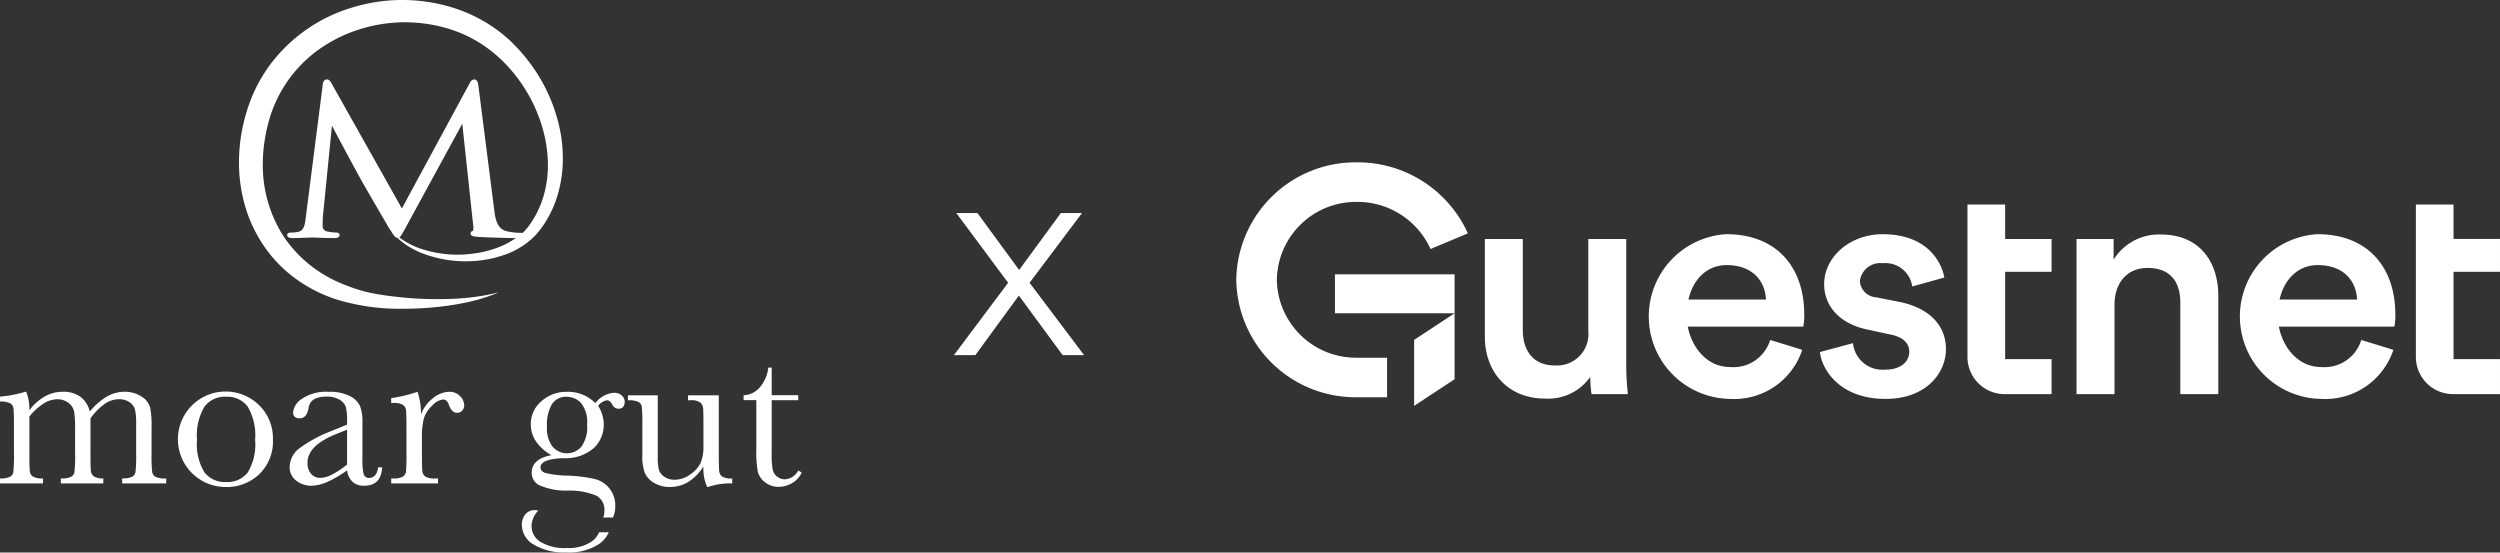
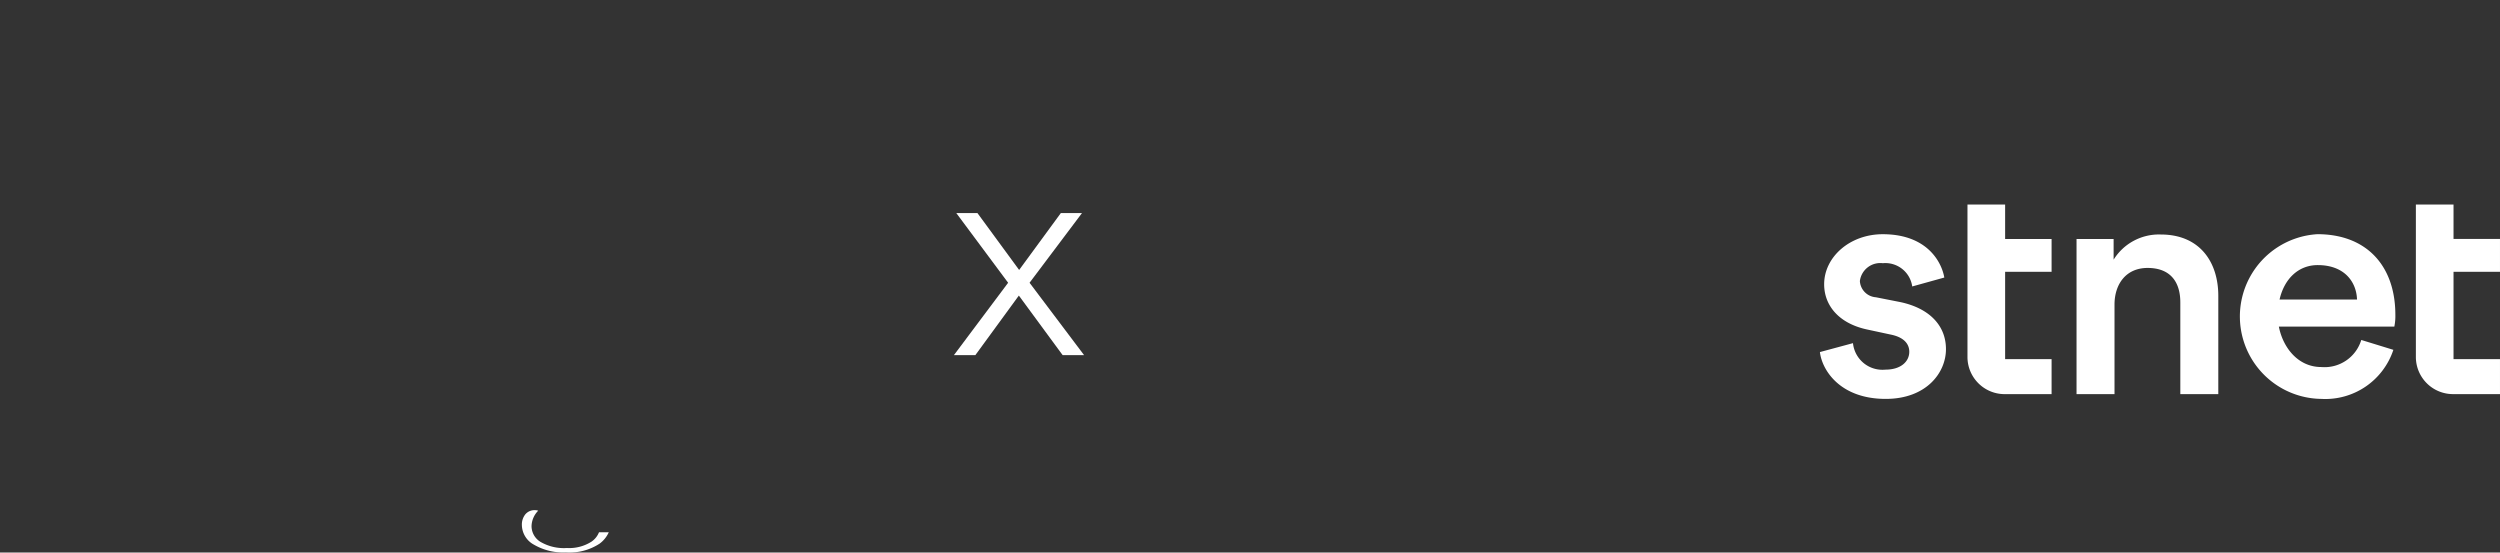
<svg xmlns="http://www.w3.org/2000/svg" width="246.391" height="54.453" viewBox="0 0 246.391 54.453">
  <rect x="0" y="0" width="246.391" height="54.453" fill="#333333" stroke="none" />
  <g transform="translate(-17667.027 -62.998)">
    <g transform="translate(17468.869 29.998)">
      <g transform="translate(320 49)">
        <g transform="translate(0)">
          <g transform="translate(0)">
            <g transform="translate(24.498 4.158)">
-               <path d="M341.963,322.178H338.22v9.043a3.1,3.1,0,0,1-3.291,3.422c-2.259,0-3.162-1.6-3.162-3.485v-8.98h-3.743v9.639c0,3.391,2.194,6.091,5.937,6.091a5.071,5.071,0,0,0,4.453-2.135,11.078,11.078,0,0,0,.129,1.7h3.581a24.253,24.253,0,0,1-.161-2.794Z" transform="translate(-328.024 -318.784)" fill="#fff" />
              <path d="M447.649,327.229l-2.388-.471a1.7,1.7,0,0,1-1.581-1.6,2.028,2.028,0,0,1,2.259-1.758,2.675,2.675,0,0,1,2.9,2.292l3.162-.879c-.258-1.507-1.678-4.27-6.066-4.27-3.259,0-5.776,2.26-5.776,4.93,0,2.1,1.452,3.862,4.227,4.459l2.323.5c1.258.251,1.839.879,1.839,1.7,0,.942-.807,1.758-2.355,1.758A2.917,2.917,0,0,1,443,331.279l-3.259.879c.194,1.727,1.936,4.616,6.486,4.616,4,0,5.937-2.575,5.937-4.9C452.167,329.615,450.618,327.857,447.649,327.229Z" transform="translate(-406.717 -317.618)" fill="#fff" />
              <path d="M533.6,320.65a5.254,5.254,0,0,0-4.646,2.48V321.09H525.3V336.38h3.743v-8.823c0-2.009,1.129-3.611,3.259-3.611,2.356,0,3.227,1.507,3.227,3.391v9.043h3.743V326.71C539.276,323.35,537.437,320.65,533.6,320.65Z" transform="translate(-466.984 -317.696)" fill="#fff" />
-               <path d="M390.306,320.541a8.124,8.124,0,0,0,.387,16.233,7.064,7.064,0,0,0,7.1-4.836l-3.162-.973a3.782,3.782,0,0,1-3.936,2.669c-2.336,0-3.8-1.97-4.187-3.988h11.382a5.231,5.231,0,0,0,.1-1.162C397.986,323.649,395.146,320.541,390.306,320.541Zm-3.729,6.437c.471-2.05,1.864-3.391,3.762-3.391,2.581,0,3.808,1.6,3.872,3.391Z" transform="translate(-366.508 -317.618)" fill="#fff" />
              <path d="M587.369,320.541a8.124,8.124,0,0,0,.387,16.233,7.064,7.064,0,0,0,7.1-4.836l-3.163-.973a3.782,3.782,0,0,1-3.936,2.669c-2.336,0-3.8-1.97-4.187-3.988h11.382a5.248,5.248,0,0,0,.1-1.162C595.049,323.649,592.209,320.541,587.369,320.541Zm-3.729,6.437c.471-2.05,1.864-3.391,3.762-3.391,2.582,0,3.808,1.6,3.872,3.391Z" transform="translate(-505.314 -317.618)" fill="#fff" />
              <path d="M492.638,310.381h-3.711v15.074a3.662,3.662,0,0,0,3.711,3.611h4.579v-3.448h-4.579v-8.609h4.579v-3.234h-4.579Z" transform="translate(-441.36 -310.381)" fill="#fff" />
              <path d="M642.13,322.438v-5.43h4.579v-3.234H642.13v-3.394h-3.711v15.074a3.662,3.662,0,0,0,3.711,3.611h4.579v-3.448H642.13v-3.179Z" transform="translate(-546.659 -310.381)" fill="#fff" />
            </g>
-             <path d="M17.53,17.5l3.985-2.624H9.724V11.037H21.515V21.376L17.53,24Zm-5.635,5.652A11.752,11.752,0,0,1,0,11.575,11.752,11.752,0,0,1,11.894,0,11.9,11.9,0,0,1,22.825,7l-3.678,1.54A7.9,7.9,0,0,0,11.894,3.9,7.8,7.8,0,0,0,4,11.575a7.8,7.8,0,0,0,7.891,7.68h2.972v3.9Z" fill="#fff" />
            <path d="M17.03,24.928v-7.7l2.817-1.854H9.224V10.537H22.015v3.837h1.169l-1.169.769v6.5Zm1-7.16v5.3l2.985-1.965V15.8Zm-7.806-3.393H21.015V11.537H10.224Zm5.142,9.276H11.894A12.252,12.252,0,0,1-.5,11.575,12.252,12.252,0,0,1,11.894-.5,12.405,12.405,0,0,1,23.282,6.8l.206.466-4.6,1.927-.2-.448a7.4,7.4,0,0,0-6.8-4.348A7.3,7.3,0,0,0,4.5,11.575a7.3,7.3,0,0,0,7.391,7.18h3.472ZM11.894.5A11.251,11.251,0,0,0,.5,11.575,11.251,11.251,0,0,0,11.894,22.651h2.472v-2.9H11.894A8.3,8.3,0,0,1,3.5,11.575,8.3,8.3,0,0,1,11.894,3.4a8.413,8.413,0,0,1,7.5,4.5l2.758-1.155A11.423,11.423,0,0,0,11.894.5Z" fill="rgba(0,0,0,0)" />
          </g>
        </g>
      </g>
    </g>
    <path d="M.7-2.695H2.813L7.1-8.565l4.314,5.87h2.113L8.155-9.827l5.166-6.868H11.237L7.128-11.089,3.019-16.695H.935L6.042-9.827Z" transform="translate(17760.342 100.693)" fill="#fff" />
    <g transform="translate(17667.039 62.998)">
-       <path d="M247.526,24.262a10.615,10.615,0,0,1-2.9.747,11.375,11.375,0,0,1-4.9-.454,7.541,7.541,0,0,1-2.259-1.162c.151-.079.267-.292.542-.79l5.674-10.408,1.073,9.98a1.357,1.357,0,0,1-.011.574c-.162.037-.244.126-.244.267,0,.256.32.3.772.332.8.056,2.94.109,3.686.119a7.59,7.59,0,0,1-1.433.793M253.4,13.274a15.629,15.629,0,0,0-.54-2.2,16.489,16.489,0,0,0-2.037-4.2,16.925,16.925,0,0,0-1.488-1.9l-.43-.459L248.5,4.1l-.069-.065-.057-.052-.116-.1c-.079-.069-.152-.141-.233-.207-.158-.133-.316-.271-.481-.4a14.909,14.909,0,0,0-4.416-2.4,16.791,16.791,0,0,0-10.1-.192,15.73,15.73,0,0,0-8.356,5.787,15.159,15.159,0,0,0-2.243,4.547,16.955,16.955,0,0,0-.751,4.848c-.009.406.013.81.03,1.212.034.4.069.8.133,1.2a14.7,14.7,0,0,0,.527,2.318,13.819,13.819,0,0,0,2.083,4.095,13.2,13.2,0,0,0,3.129,3,14.271,14.271,0,0,0,3.574,1.778,21,21,0,0,0,6.716.958,31.321,31.321,0,0,0,5.125-.41c.7-.119,1.324-.252,1.86-.388s.983-.282,1.343-.4.63-.233.808-.31l.272-.119-.287.074c-.19.048-.469.116-.838.19a23.307,23.307,0,0,1-3.22.378,36.046,36.046,0,0,1-5.012-.113c-.96-.1-1.981-.21-3.026-.415-.261-.051-.523-.108-.782-.173l-.177-.046-.205-.062-.412-.124-.208-.063-.193-.069-.387-.139c-.128-.043-.259-.1-.39-.152s-.264-.107-.4-.162a12.651,12.651,0,0,1-5.559-4.464,12.952,12.952,0,0,1-2.154-7.551,14.383,14.383,0,0,1,.184-2.1,16.314,16.314,0,0,1,.469-2.094,12.874,12.874,0,0,1,4.992-6.926,14.292,14.292,0,0,1,4-1.936,14.815,14.815,0,0,1,8.8.023,12.9,12.9,0,0,1,3.858,1.992c.147.105.284.221.424.331.071.055.136.116.205.173l.19.164.424.392.369.37a15.05,15.05,0,0,1,1.369,1.643,15.863,15.863,0,0,1,1.117,1.795,15.346,15.346,0,0,1,.842,1.9,13.8,13.8,0,0,1,.83,3.916,10.951,10.951,0,0,1-.4,3.746,9.185,9.185,0,0,1-.664,1.669c-.128.267-.285.514-.43.762a8.094,8.094,0,0,1-.49.7,5.243,5.243,0,0,1-.5.537.532.532,0,0,0-.164-.022,5.6,5.6,0,0,1-1.462-.175c-.856-.241-1.043-1.161-1.15-2L245.277,8.49c-.03-.247-.079-.659-.411-.659-.266,0-.391.245-.464.39l-6.672,12.322L230.788,8.2c-.1-.193-.228-.371-.464-.371-.165,0-.353.126-.388.477l-1.662,13.014-.008.071c-.089.735-.166,1.369-.805,1.47a3.34,3.34,0,0,1-.672.057c-.218,0-.364.094-.364.233,0,.313.4.313.527.313.4,0,.99-.023,1.422-.04.247-.011.441-.018.516-.018.058,0,.208.006.413.015.458.018,1.149.045,1.734.045.179,0,.55,0,.55-.313,0-.135-.134-.233-.319-.233a4.707,4.707,0,0,1-.855-.1.538.538,0,0,1-.489-.486c0-.341,0-.694.022-1l.893-8.954c.593,1.149,2.721,5.09,2.92,5.435l.126.219c1.2,2.085,2.017,3.486,2.431,4.176-.062-.086-.091-.133-.091-.133s.047.089.148.257c.054.09.128.2.222.333.353.574.474.751.672.762a7.69,7.69,0,0,0,2.325,1.474,11.925,11.925,0,0,0,5.09.83,11.2,11.2,0,0,0,3.17-.622,7.646,7.646,0,0,0,3.1-1.984,9.39,9.39,0,0,0,1.14-1.6,10.4,10.4,0,0,0,.841-1.849,12.382,12.382,0,0,0,.659-4.2,14.843,14.843,0,0,0-.19-2.21" transform="translate(-198.135 0)" fill="#fff" />
      <path d="M492.786,475.564h-.957a2.006,2.006,0,0,1-.751.932,4.079,4.079,0,0,1-2.41.62,4.582,4.582,0,0,1-2.613-.61,1.82,1.82,0,0,1-.874-1.541,2.237,2.237,0,0,1,.657-1.526.859.859,0,0,0-.307-.053,1.176,1.176,0,0,0-.964.413,1.614,1.614,0,0,0-.339,1.06,2.243,2.243,0,0,0,1.188,1.928,5.774,5.774,0,0,0,3.161.764,5.424,5.424,0,0,0,3.3-.858,2.807,2.807,0,0,0,.915-1.129" transform="translate(-432.806 -423.106)" fill="#fff" />
-       <path d="M12.031,352.53h4.336v-.486a2.342,2.342,0,0,1-1.044-.158.665.665,0,0,1-.339-.488,15.841,15.841,0,0,1-.058-1.845v-2.608a8.767,8.767,0,0,0-.149-1.918,1.853,1.853,0,0,0-.849-1.06,3.006,3.006,0,0,0-1.707-.466,3.431,3.431,0,0,0-1.728.488,6.229,6.229,0,0,0-1.654,1.462,2.565,2.565,0,0,0-.932-1.462,2.868,2.868,0,0,0-1.736-.488,3.572,3.572,0,0,0-1.762.456,5.1,5.1,0,0,0-1.529,1.367,4.647,4.647,0,0,0-.306-1.824H2.471a11.569,11.569,0,0,1-2.482.476v.488a2.084,2.084,0,0,1,1,.17.672.672,0,0,1,.326.5q.048.335.047,1.817v2.6a15.035,15.035,0,0,1-.063,1.877.655.655,0,0,1-.342.461,2.188,2.188,0,0,1-.973.154v.487H4.229v-.486a1.912,1.912,0,0,1-.986-.181.7.7,0,0,1-.316-.53q-.043-.35-.043-1.781v-3.615a6.041,6.041,0,0,1,1.393-1.273,2.539,2.539,0,0,1,1.343-.424,1.757,1.757,0,0,1,1.134.365,1.43,1.43,0,0,1,.546.879,10.808,10.808,0,0,1,.09,1.659v2.406a13.788,13.788,0,0,1-.069,1.887.655.655,0,0,1-.349.456,2.321,2.321,0,0,1-.991.149v.487H10.17v-.488a1.6,1.6,0,0,1-.927-.2.759.759,0,0,1-.3-.553q-.04-.356-.037-1.744v-3.424a5.957,5.957,0,0,1,1.393-1.418,2.464,2.464,0,0,1,1.383-.469,1.786,1.786,0,0,1,1.1.319,1.31,1.31,0,0,1,.525.765,6.5,6.5,0,0,1,.1,1.327v2.9a14.765,14.765,0,0,1-.064,1.873.662.662,0,0,1-.344.467,2.187,2.187,0,0,1-.97.154v.491Zm13.1-4.3a5.346,5.346,0,0,1-.737,3.24,2.554,2.554,0,0,1-2.126.927,2.563,2.563,0,0,1-2.109-.927,5.278,5.278,0,0,1-.753-3.24,5.529,5.529,0,0,1,.737-3.27,2.506,2.506,0,0,1,2.126-.97,2.5,2.5,0,0,1,2.131.975,5.568,5.568,0,0,1,.732,3.265m.4,3.4a4.471,4.471,0,0,0,1.355-3.451,4.543,4.543,0,0,0-1.334-3.329,4.706,4.706,0,1,0-3.291,8.036,4.636,4.636,0,0,0,3.27-1.256m8.66-.959a8.44,8.44,0,0,1-1.478.986,2.677,2.677,0,0,1-1.159.329,1.146,1.146,0,0,1-.913-.408,1.594,1.594,0,0,1-.35-1.076q0-1.685,2.743-2.8l1.159-.466v3.434Zm3.455.277h-.387q-.17,1.039-.872,1.039a.527.527,0,0,1-.553-.349,5.9,5.9,0,0,1-.128-1.58v-3.508a4.337,4.337,0,0,0-.237-1.654,2.208,2.208,0,0,0-.98-.964,4.248,4.248,0,0,0-2.088-.424,4.215,4.215,0,0,0-2.671.695,1.851,1.851,0,0,0-.858,1.3q0,.615.647.615.72,0,.89-1.081.18-1.06,1.775-1.06a2.331,2.331,0,0,1,1.286.316,1.333,1.333,0,0,1,.605.721,5.184,5.184,0,0,1,.119,1.3v.424l-1.646.668a13.191,13.191,0,0,0-2.947,1.59,2.368,2.368,0,0,0-1.067,1.909,1.635,1.635,0,0,0,.637,1.346,2.363,2.363,0,0,0,1.519.509,4,4,0,0,0,1.566-.381,11.108,11.108,0,0,0,1.938-1.134,1.916,1.916,0,0,0,.544,1.134,1.62,1.62,0,0,0,1.137.381q1.681,0,1.775-1.815m7.882-5.587a.751.751,0,0,0,.206-.53,1.31,1.31,0,0,0-.4-.89,1.429,1.429,0,0,0-1.1-.435,2.587,2.587,0,0,0-1.585.636,3.614,3.614,0,0,0-1.171,1.58,7.054,7.054,0,0,0-.339-2.216,14.787,14.787,0,0,1-2.6.625v.477h.223a1.659,1.659,0,0,1,.943.2.753.753,0,0,1,.3.553q.037.356.037,1.755v2.449A17.109,17.109,0,0,1,40,351.376a.7.7,0,0,1-.323.493,1.742,1.742,0,0,1-.906.175h-.226v.486h4.611v-.486h-.3a1.711,1.711,0,0,1-.948-.191.736.736,0,0,1-.3-.553q-.037-.36-.037-1.749V348a7.309,7.309,0,0,1,.181-1.834,2.862,2.862,0,0,1,.817-1.287,1.753,1.753,0,0,1,1.092-.62c.255,0,.445.176.572.53q.277.784.806.785a.66.66,0,0,0,.5-.223m12.311,1.389a3.24,3.24,0,0,1-.578,2.189,1.879,1.879,0,0,1-2.814-.005,2.968,2.968,0,0,1-.562-2,4.014,4.014,0,0,1,.488-2.2,1.641,1.641,0,0,1,1.462-.732,1.948,1.948,0,0,1,1.388.593,2.97,2.97,0,0,1,.615,2.163m3.71-2.269a.835.835,0,0,0-.281-.6,1.081,1.081,0,0,0-.79-.277,2.509,2.509,0,0,0-1.824,1.018,3.76,3.76,0,0,0-2.841-1.113,3.6,3.6,0,0,0-2.475.927,2.9,2.9,0,0,0-1.044,2.252,3.005,3.005,0,0,0,.51,1.707,4.55,4.55,0,0,0,1.518,1.356q-1.942.36-1.943,1.749a1.369,1.369,0,0,0,.679,1.177,6.489,6.489,0,0,0,2.957.562,6.884,6.884,0,0,1,2.756.509,1.57,1.57,0,0,1,.774,1.495,1.854,1.854,0,0,1-.115.652H60.4a2.8,2.8,0,0,0,.228-1.129,2.665,2.665,0,0,0-2.067-2.677,14.543,14.543,0,0,0-2.692-.324,9.678,9.678,0,0,1-2.1-.254c-.34-.106-.509-.29-.509-.553q0-.838,2.248-.911a4.245,4.245,0,0,0,3.074-1.06,3.194,3.194,0,0,0,.911-2.248,3.39,3.39,0,0,0-.553-1.845,1.309,1.309,0,0,1,.891-.553c.17,0,.331.134.488.4a.72.72,0,0,0,.6.435c.424,0,.635-.232.635-.7m8.247,8.4a6.605,6.605,0,0,1,2.354-.339v-.488a1.852,1.852,0,0,1-.97-.181.715.715,0,0,1-.313-.54q-.043-.36-.043-1.781V343.85H67.8v.488h.223a1.506,1.506,0,0,1,.991.227.842.842,0,0,1,.271.535q.032.307.032,1.728v1.961a4.289,4.289,0,0,1-.271,1.712,2.963,2.963,0,0,1-1.015,1.134,2.633,2.633,0,0,1-1.561.535,1.723,1.723,0,0,1-1.009-.3,1.256,1.256,0,0,1-.542-.705,5.585,5.585,0,0,1-.106-1.294v-6.021H61.876v.488a2.309,2.309,0,0,1,1.034.158.653.653,0,0,1,.333.493,17.65,17.65,0,0,1,.053,1.839v2.957a4.539,4.539,0,0,0,.25,1.728,2.141,2.141,0,0,0,.917.97,2.952,2.952,0,0,0,1.537.4,3.458,3.458,0,0,0,1.839-.509,4.712,4.712,0,0,0,1.478-1.516,4.42,4.42,0,0,0,.36,2.015H69.8Zm6.242-3.3v-5.247h2.618v-.488H76.045V341.12h-.339a3.519,3.519,0,0,1-.878,1.992,2.2,2.2,0,0,1-1.555.732v.482h1.256v4.919a10.563,10.563,0,0,0,.143,2.12,1.885,1.885,0,0,0,.721,1.055,2.117,2.117,0,0,0,1.34.45,2.657,2.657,0,0,0,1.3-.356A2.27,2.27,0,0,0,79,351.46l-.339-.2a1.592,1.592,0,0,1-1.325.869,1.225,1.225,0,0,1-.737-.254,1.165,1.165,0,0,1-.45-.672,8.035,8.035,0,0,1-.106-1.627" transform="translate(0 -304.888)" fill="#fff" />
    </g>
  </g>
</svg>